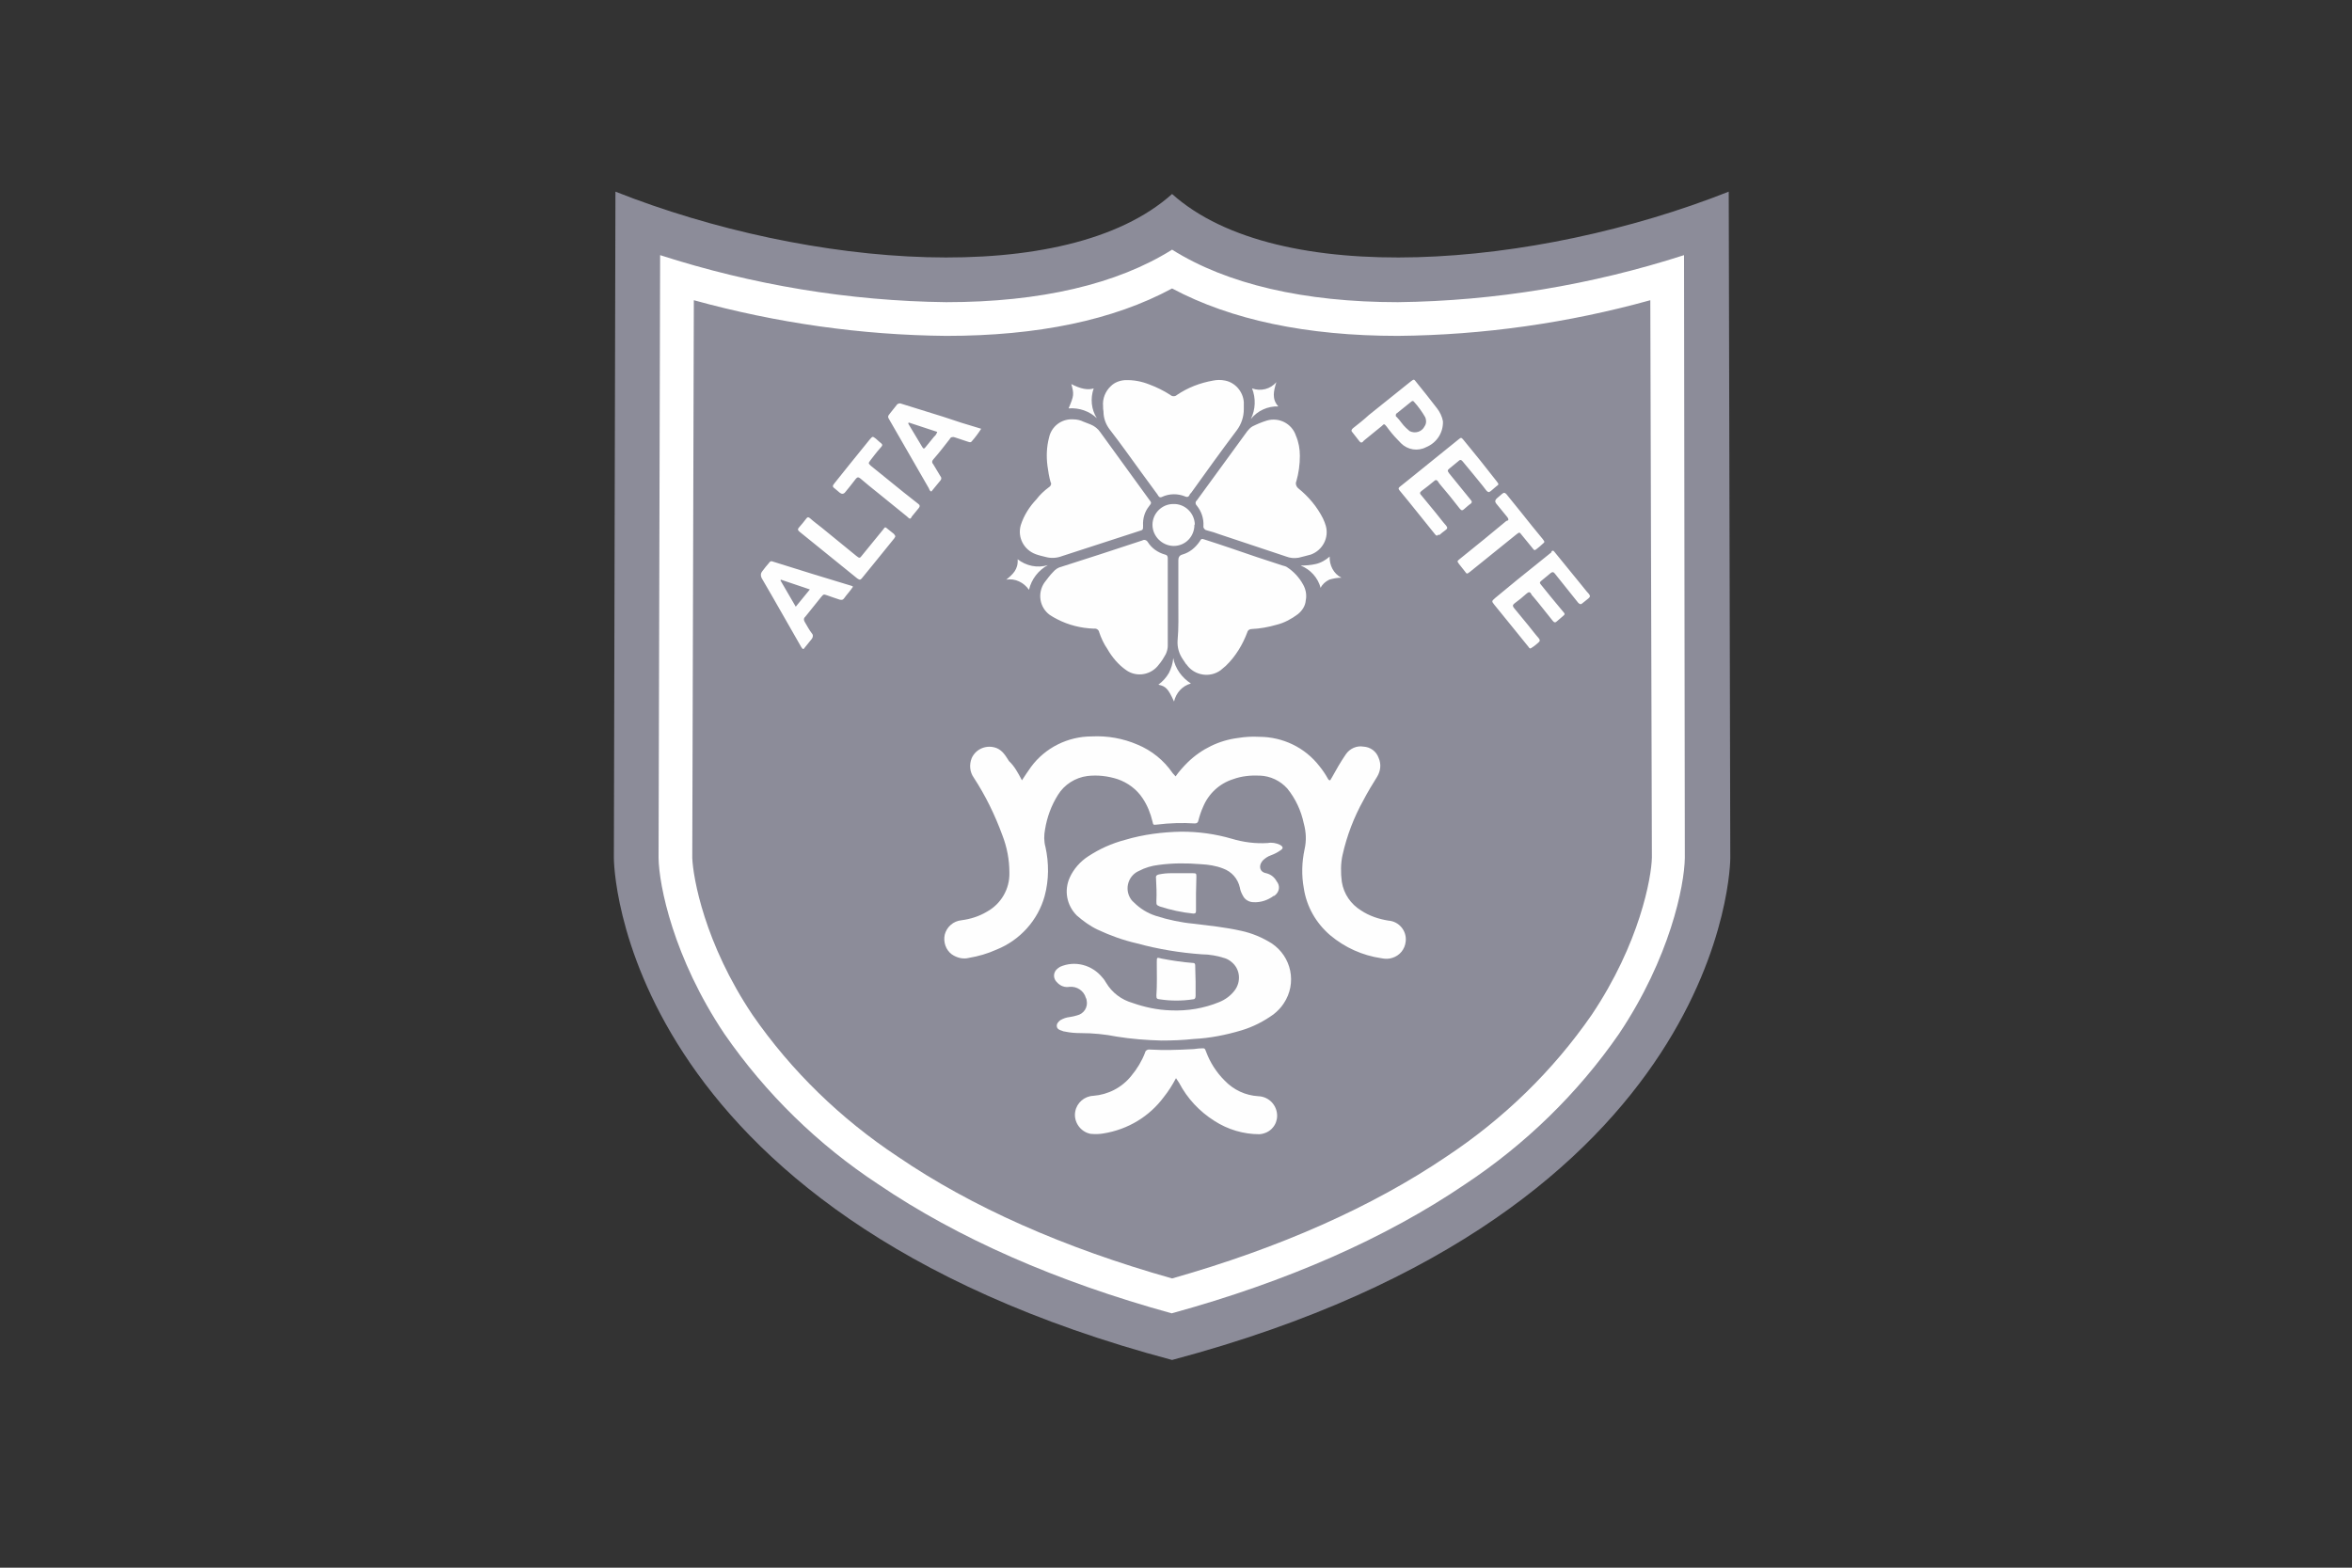
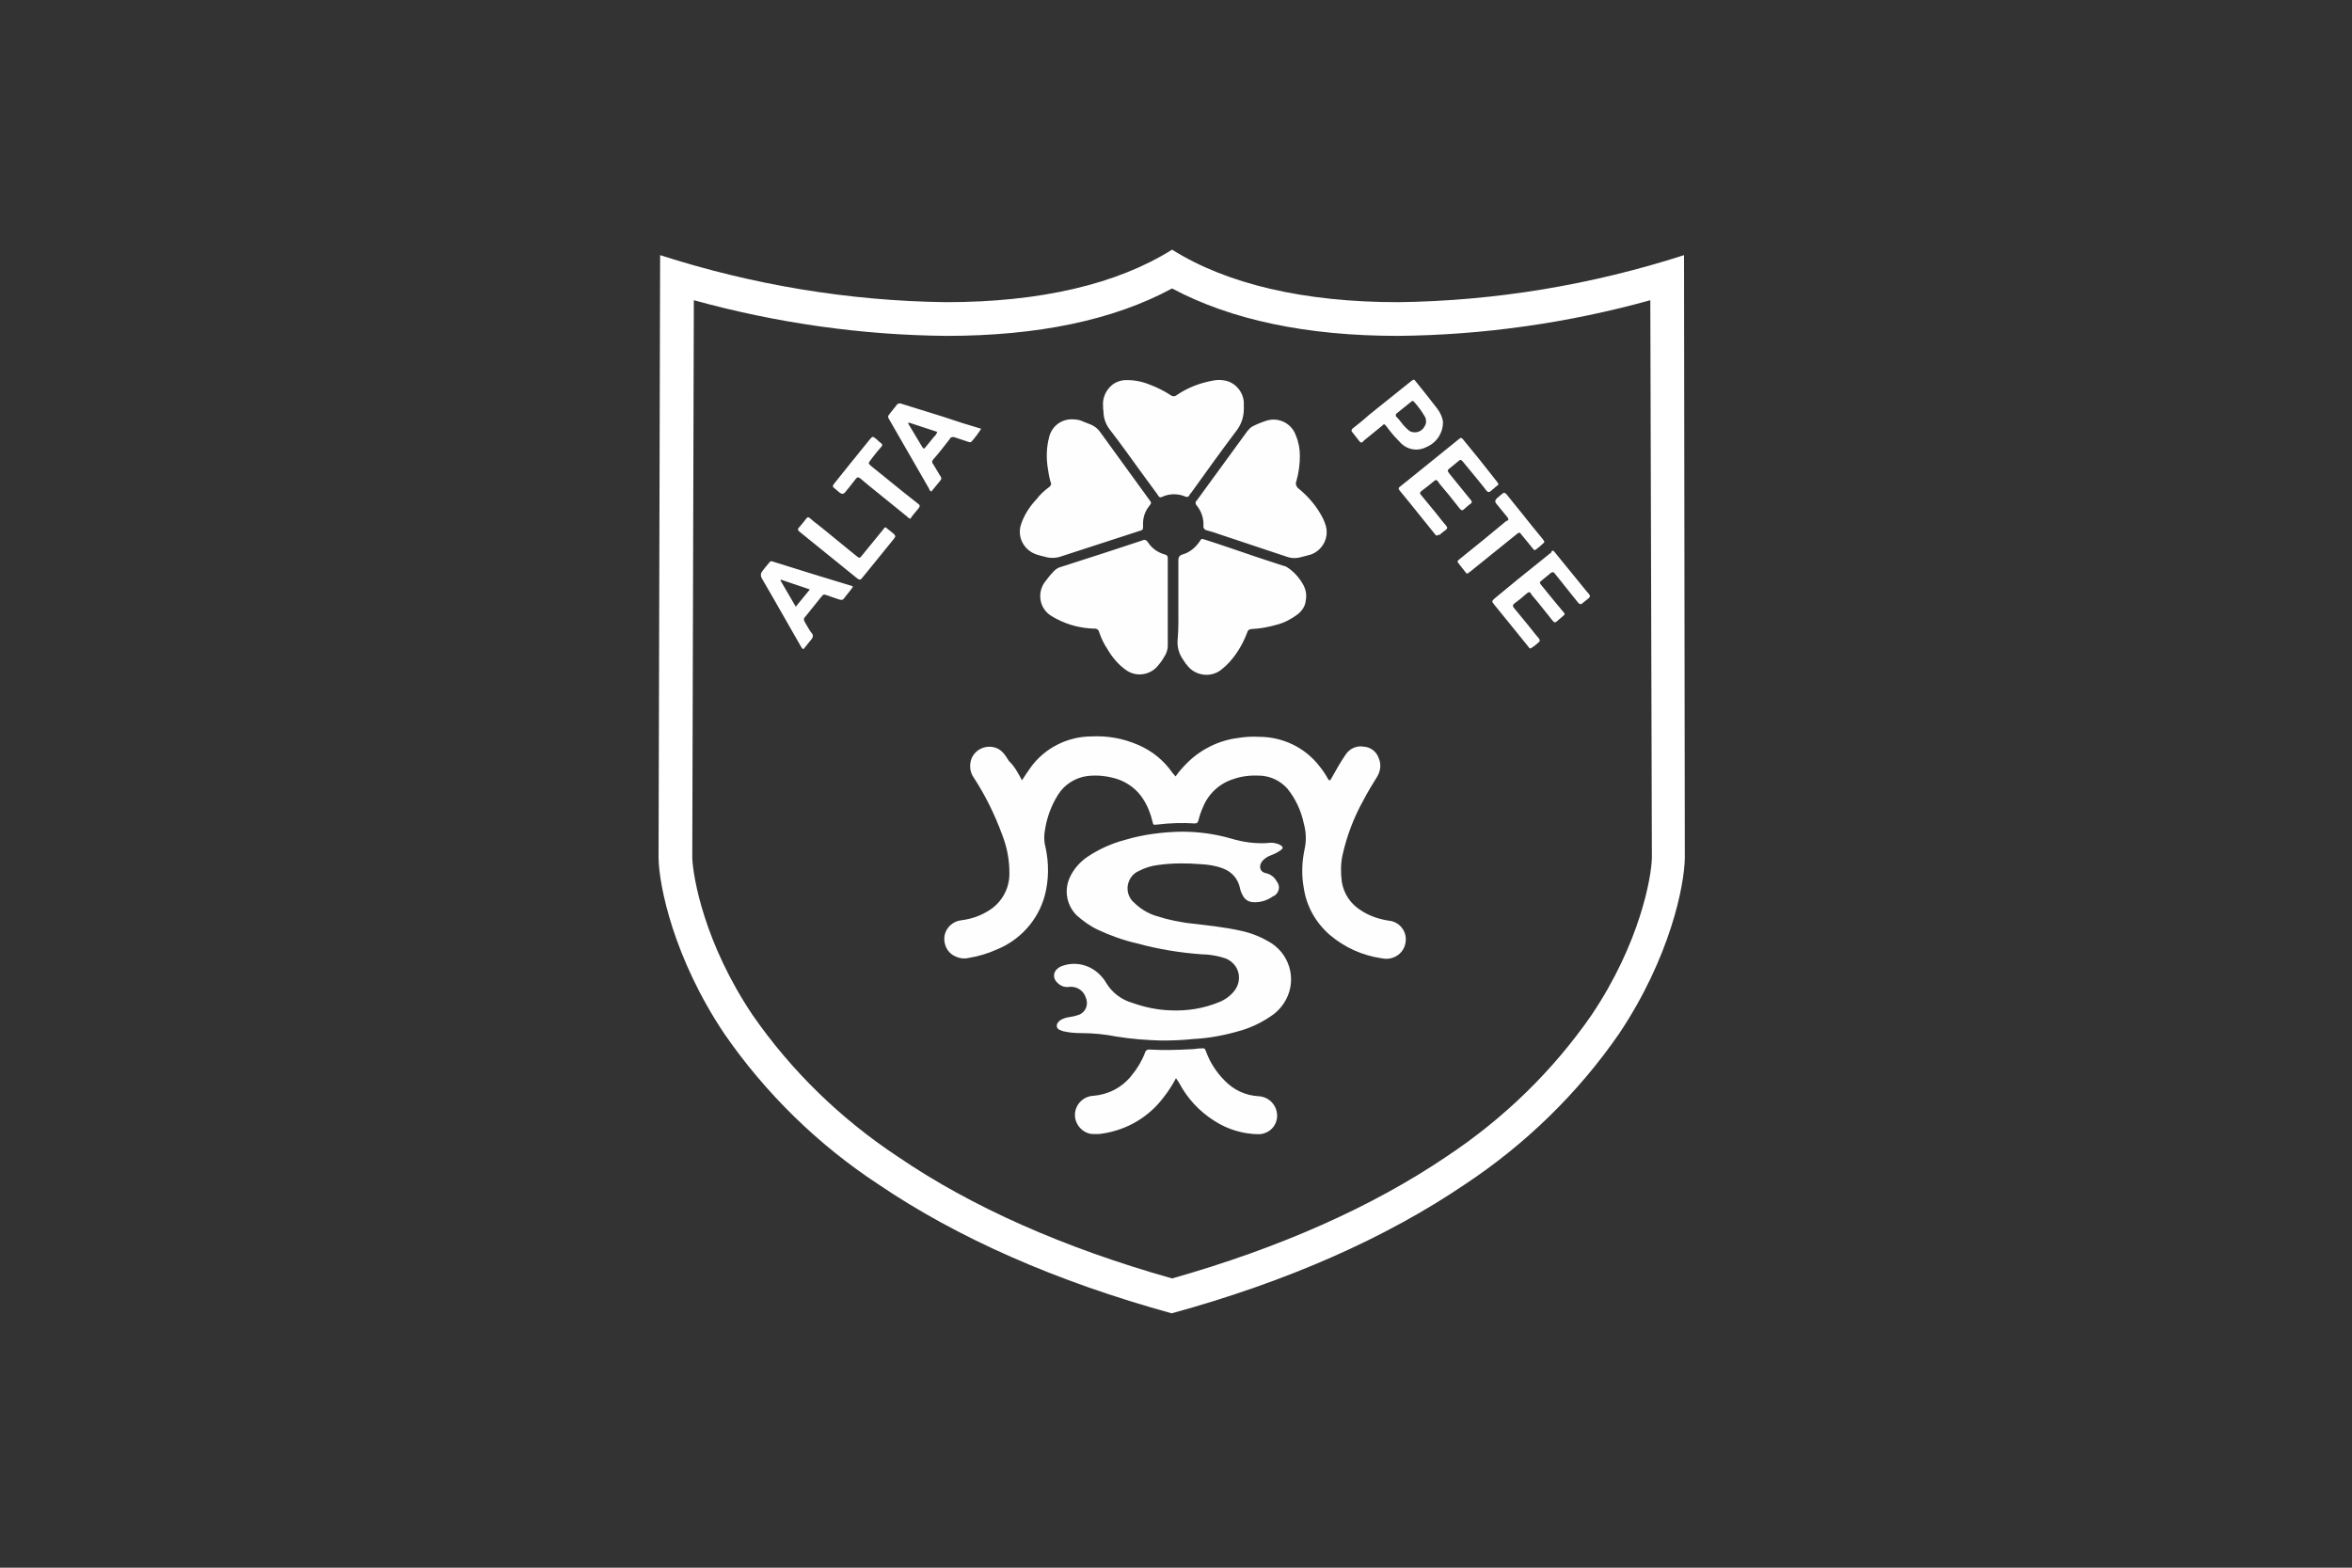
<svg xmlns="http://www.w3.org/2000/svg" version="1.1" id="a" x="0px" y="0px" viewBox="0 0 600 400" style="enable-background:new 0 0 600 400;" xml:space="preserve">
  <rect x="0" y="0" width="600" height="400" fill="#333333" stroke="none" />
  <style type="text/css">
	.st0{fill:#8C8C99;}
	.st1{fill:#FFFFFF;}
	.st2{fill:#FEFEFE;}
</style>
-   <path class="st0" d="M299,347c-142.4-37.9-142.4-128-142.4-128L157,48.9c49.5,19.6,115,24.8,142,0.6c27,24.2,92.5,19,142-0.6  l0.4,170.1C441.4,219,441.4,309.1,299,347" />
  <path class="st1" d="M429.6,65.1c-23.6,7.6-48.2,11.7-73,12c-23.9,0-43.6-4.6-57.6-13.4c-14,8.8-33.6,13.4-57.6,13.4  c-24.8-0.3-49.4-4.4-73-12L168,218.9c0.1,7,3.8,25.5,16.8,44.9c10.5,15.2,23.9,28.3,39.3,38.4c20.2,13.7,45.4,24.8,74.8,32.9  c29.5-8.1,54.6-19.2,74.8-32.9c15.4-10.2,28.8-23.2,39.3-38.4c13-19.4,16.7-37.8,16.8-44.9L429.6,65.1L429.6,65.1z M406,259  c-9.9,14.3-22.5,26.5-37,36.1c-18.9,12.8-42.5,23.3-70,31.1c-27.6-7.8-51.1-18.2-70-31.1c-14.5-9.6-27.1-21.8-37-36.1  c-12.3-18.3-15.2-35.1-15.4-40.1L177,76.6c21,5.8,42.7,8.9,64.4,9.1c23.3,0,42.6-4,57.6-12.1c15,8,34.3,12.1,57.6,12.1  c21.8-0.2,43.5-3.3,64.4-9.1l0.4,142.2C421.3,223.9,418.3,240.7,406,259" />
  <path class="st2" d="M260.7,199.1c0.8-1.2,1.5-2.3,2.3-3.4c3.6-4.9,9.4-7.8,15.5-7.8c4-0.2,8,0.5,11.7,2.1c3.6,1.5,6.7,4,8.9,7.2  c0.2,0.3,0.5,0.5,0.8,0.9c0.9-1.3,2-2.5,3.1-3.6c3.5-3.4,8-5.6,12.8-6.2c1.8-0.3,3.6-0.4,5.4-0.3c6,0,11.7,2.7,15.4,7.5  c0.8,1,1.5,2,2.1,3.1c0.1,0.2,0.2,0.4,0.5,0.5c0.3,0,0.3-0.4,0.5-0.6c1.1-2,2.3-4.1,3.6-6c1-1.5,2.8-2.3,4.5-2  c1.8,0.1,3.3,1.2,3.9,2.9c0.7,1.6,0.5,3.3-0.4,4.8c-1.2,1.9-2.4,3.9-3.5,6c-2.4,4.3-4.2,9-5.3,13.9c-0.5,2.2-0.5,4.6-0.2,6.9  c0.5,3.1,2.3,5.7,4.9,7.3c2.1,1.4,4.5,2.2,7,2.6c2.7,0.2,4.7,2.6,4.4,5.3c-0.2,2-1.5,3.6-3.4,4.2c-0.9,0.3-1.8,0.3-2.8,0.1  c-4.8-0.7-9.3-2.7-13.1-5.9c-3.6-3.1-6-7.3-6.7-12c-0.6-3.3-0.5-6.6,0.2-9.9c0.5-2.2,0.4-4.4-0.2-6.6c-0.7-3.3-2.1-6.3-4.2-8.9  c-1.8-2-4.3-3.2-7-3.3c-2.3-0.1-4.6,0.1-6.8,0.9c-3.5,1.1-6.3,3.7-7.7,7.1c-0.5,1.1-0.9,2.3-1.2,3.5c-0.1,0.5-0.4,0.7-0.9,0.7  c-3.2-0.2-6.5-0.1-9.7,0.3c-0.9,0.1-0.9,0.1-1.1-0.8c-0.5-2.1-1.3-4.1-2.5-5.9c-1.5-2.3-3.8-4-6.4-4.9c-2.5-0.8-5.1-1.1-7.7-0.8  c-3.1,0.4-5.9,2.2-7.5,4.8c-1.7,2.7-2.8,5.7-3.3,8.8c-0.3,1.5-0.3,3.1,0.1,4.5c0.9,4.1,0.9,8.4-0.2,12.5  c-1.7,6.2-6.3,11.3-12.3,13.7c-2.2,1-4.6,1.7-7,2.1c-1.5,0.4-3.1,0-4.4-0.9c-1.5-1.1-2.2-3.1-1.8-5c0.5-2,2.2-3.5,4.3-3.7  c2.3-0.3,4.5-1,6.5-2.2c3.6-2,5.8-5.8,5.7-9.9c0-3.3-0.6-6.5-1.8-9.6c-1.9-5.2-4.3-10.1-7.3-14.7c-1-1.4-1.2-3.3-0.5-5  c1.1-2.4,3.9-3.5,6.4-2.5c0.7,0.3,1.3,0.8,1.8,1.4c0.5,0.6,0.9,1.3,1.3,1.9C258.8,195.5,259.7,197.2,260.7,199.1" />
  <path class="st2" d="M301.4,212.2c4.4,0,8.7,0.6,12.8,1.8c3,0.9,6.1,1.3,9.2,1.1c1.1-0.2,2.2,0,3.2,0.5c0.8,0.5,0.8,0.9,0,1.4  c-0.7,0.5-1.5,0.9-2.3,1.2c-0.9,0.3-1.6,0.8-2.2,1.4c-1.1,1.3-0.8,2.9,0.9,3.2c1.2,0.3,2.1,1,2.7,2.1c0.9,1.1,0.7,2.6-0.4,3.5  c-0.1,0.1-0.2,0.2-0.4,0.2c-1.5,1.1-3.3,1.7-5.1,1.6c-1.1,0-2.2-0.6-2.7-1.6c-0.4-0.7-0.7-1.4-0.8-2.1c-0.5-2.3-2.1-4.1-4.3-4.9  c-1.8-0.7-3.7-1-5.7-1.1c-3.6-0.3-7.2-0.3-10.8,0.2c-1.7,0.2-3.4,0.7-4.9,1.5c-2.4,1-3.6,3.8-2.6,6.3c0.3,0.7,0.7,1.3,1.2,1.7  c1.6,1.6,3.5,2.8,5.7,3.5c3.1,1,6.4,1.7,9.7,2c4,0.5,8,0.9,12,1.8c2.8,0.6,5.4,1.7,7.8,3.2c5.1,3.4,6.5,10.2,3.1,15.3  c-0.7,1.1-1.6,2-2.6,2.8c-2.5,1.8-5.2,3.2-8.2,4.1c-4,1.2-8.1,2-12.2,2.2c-2.7,0.3-5.5,0.4-8.2,0.4c-3.8-0.1-7.7-0.4-11.4-1  c-3-0.6-6.1-0.9-9.2-0.9c-1.4,0-2.7-0.1-4.1-0.4c-0.2,0-0.5-0.1-0.7-0.2c-0.6-0.2-1.2-0.4-1.3-1.1s0.4-1.2,0.9-1.6  c0.7-0.4,1.5-0.7,2.4-0.8c0.6-0.1,1.2-0.2,1.8-0.4c1.8-0.4,2.9-2.1,2.5-3.9c0-0.2-0.1-0.4-0.2-0.6c-0.5-1.8-2.3-3-4.2-2.8  c-1.1,0.2-2.3-0.2-3.1-1.1c-1-0.9-1.1-2.3-0.2-3.3c0.3-0.3,0.6-0.5,0.9-0.7c3.8-1.7,8.2-0.5,10.8,2.7c0.4,0.4,0.7,0.9,1,1.4  c1.5,2.5,3.9,4.3,6.7,5.1c3.1,1.1,6.4,1.8,9.7,1.9c4.3,0.2,8.5-0.5,12.4-2.1c1.5-0.6,2.9-1.6,3.9-2.9c1.8-2.3,1.5-5.6-0.8-7.4  c-0.5-0.4-1-0.7-1.6-0.9c-1.9-0.6-3.9-1-5.9-1c-5.6-0.4-11.1-1.3-16.6-2.8c-3.5-0.8-6.8-2-10-3.5c-1.9-0.9-3.7-2.2-5.3-3.6  c-2.6-2.6-3.3-6.4-1.8-9.7c1-2.2,2.7-4.1,4.7-5.4c2.9-1.9,6-3.3,9.4-4.2C291.7,212.9,296.5,212.3,301.4,212.2 M300.6,153.8v-10.9  c0-0.7,0.3-1.2,1-1.4c1.8-0.5,3.3-1.7,4.4-3.3c0.5-0.8,0.5-0.8,1.4-0.5c4.4,1.4,8.7,2.9,13.1,4.4l6.7,2.2c0.4,0.1,0.8,0.2,1.1,0.4  c1.7,1.1,3.1,2.6,4.1,4.4c0.7,1.2,1,2.7,0.7,4.1c-0.1,1.4-0.9,2.6-2,3.5c-1.6,1.2-3.4,2.2-5.4,2.7c-2.1,0.6-4.2,1-6.4,1.1  c-0.5,0-1,0.3-1.1,0.8c-1.2,3.2-3,6.2-5.5,8.6c-0.4,0.4-0.9,0.7-1.3,1.1c-2.7,2-6.6,1.4-8.6-1.3c0-0.1-0.1-0.2-0.2-0.2  c-0.3-0.4-0.5-0.8-0.8-1.2c-1-1.4-1.5-3.1-1.4-4.8C300.7,160.2,300.6,157,300.6,153.8L300.6,153.8z M273.8,107  c0.9,0,1.8,0.2,2.6,0.6c0.6,0.2,1.2,0.5,1.8,0.7c1,0.4,1.9,1.1,2.5,2c4.1,5.7,8.3,11.4,12.4,17.1c0.7,0.9,0.7,0.9,0,1.8  c-1.1,1.4-1.6,3.1-1.5,4.9c0,1.1,0,1.1-1,1.4c-6.6,2.1-13.1,4.3-19.7,6.4c-1.3,0.5-2.8,0.6-4.2,0.2c-0.8-0.2-1.7-0.4-2.5-0.7  c-3-1.1-4.7-4.3-3.8-7.4c0.8-2.5,2.2-4.7,4-6.6c0.9-1.2,2-2.2,3.2-3.1c0.5-0.3,0.7-0.9,0.4-1.3c-0.4-1.4-0.6-2.8-0.8-4.2  c-0.3-2.4-0.2-4.8,0.4-7.1C268.2,108.8,270.8,106.8,273.8,107 M281.4,103.7c-0.2-2,0.6-3.9,2-5.2c0.9-0.9,2.2-1.4,3.5-1.5  c2.2-0.1,4.3,0.3,6.3,1.1c1.9,0.7,3.7,1.6,5.4,2.7c0.4,0.4,1.2,0.4,1.6,0c2.8-1.9,5.9-3.1,9.3-3.7c1-0.2,2-0.2,3,0  c2.6,0.5,4.6,2.8,4.8,5.5c0,0.6,0,1.2,0,1.8c0,1.9-0.6,3.8-1.8,5.4c-4,5.3-7.8,10.6-11.6,15.9c-0.2,0.2-0.4,0.4-0.5,0.7  c-0.2,0.4-0.6,0.5-1,0.3c-1.9-0.8-4.1-0.8-6,0.1c-0.6,0.3-0.9-0.2-1.1-0.6c-1.3-1.8-2.7-3.7-4.1-5.6c-2.7-3.7-5.3-7.4-8.1-11  c-1-1.3-1.6-2.9-1.6-4.6C281.4,104.5,281.4,104.1,281.4,103.7 M297.9,153.9v10.9c0,0.7-0.2,1.4-0.5,2.1c-0.5,0.9-1.1,1.9-1.8,2.7  c-1.9,2.6-5.6,3.3-8.3,1.4c-2-1.4-3.6-3.3-4.8-5.4c-0.9-1.3-1.6-2.8-2.1-4.3c-0.1-0.6-0.7-1-1.3-0.9c-3.3-0.1-6.5-0.9-9.4-2.4  c-0.6-0.3-1.3-0.7-1.9-1.1c-2.6-1.9-3.2-5.5-1.4-8.2c0.7-0.9,1.4-1.9,2.2-2.7c0.6-0.7,1.3-1.2,2.2-1.4c6.9-2.2,13.7-4.4,20.6-6.7  c0.5-0.3,1.1-0.1,1.4,0.4c0,0,0,0,0,0c1,1.6,2.6,2.7,4.4,3.2c0.5,0.1,0.7,0.4,0.7,0.9L297.9,153.9L297.9,153.9z M331.6,116.3  c0,2.2-0.3,4.4-0.9,6.5c-0.3,0.6,0,1.4,0.5,1.8c2.6,2.1,4.8,4.7,6.3,7.7c0.3,0.6,0.5,1.2,0.7,1.8c0.9,3.1-0.8,6.3-3.8,7.4  c-1,0.3-2,0.5-3.1,0.8c-1.1,0.2-2.2,0.1-3.2-0.3c-5.6-1.9-11.2-3.7-16.8-5.6c-1.1-0.4-2.3-0.8-3.5-1.1c-0.5-0.1-0.9-0.6-0.8-1.1v0  c0.1-1.9-0.5-3.7-1.7-5.2c-0.4-0.4-0.4-1,0-1.3l0,0c4.3-5.9,8.6-11.8,12.9-17.7c0.4-0.5,0.8-0.9,1.3-1.2c1.2-0.6,2.4-1.1,3.7-1.5  c3.1-0.9,6.4,0.8,7.4,3.9C331.3,112.8,331.6,114.6,331.6,116.3 M300,275.1c-0.9,1.7-1.9,3.3-3.1,4.8c-3.7,5-9.2,8.3-15.4,9.3  c-1.1,0.2-2.2,0.2-3.3,0.1c-2.6-0.5-4.4-3.1-3.9-5.7c0.4-2.2,2.3-3.9,4.6-4c3.8-0.3,7.3-2.1,9.7-5.1c1.5-1.8,2.7-3.8,3.5-5.9  c0.1-0.6,0.7-0.9,1.3-0.8c3.5,0.2,7,0.1,10.6-0.1c0.8,0,1.5-0.2,2.3-0.2c1,0,1-0.2,1.4,0.9c1,2.7,2.6,5.2,4.7,7.3  c2.3,2.4,5.3,3.8,8.6,4c2.7,0.1,4.8,2.3,4.8,5c0,1.1-0.4,2.2-1.1,3c-0.8,1-2.1,1.6-3.4,1.7c-4.1,0-8.1-1.2-11.5-3.4  c-3.8-2.4-6.9-5.7-9-9.7L300,275.1 M396.1,140.5c0.3,0,0.4,0.3,0.6,0.5c2.2,2.7,4.4,5.4,6.6,8.1c0.7,0.8,1.3,1.7,2,2.4  c0.4,0.5,0.4,0.8-0.1,1.2c-0.5,0.4-1,0.8-1.5,1.2c-0.4,0.4-0.7,0.3-1.1-0.1c-1.2-1.5-2.4-3-3.6-4.5c-0.8-1-1.6-2-2.4-3  c-0.3-0.4-0.6-0.4-1-0.1c-0.8,0.7-1.6,1.3-2.3,1.9c-0.6,0.5-0.6,0.6-0.1,1.2c1.7,2.1,3.3,4.1,5,6.1c0.2,0.2,0.3,0.4,0.5,0.6  c0.6,0.7,0.6,0.7-0.1,1.3c-0.5,0.4-0.9,0.8-1.4,1.2c-0.4,0.4-0.7,0.4-1.1-0.1c-1.7-2.1-3.3-4.2-5-6.2c-0.2-0.2-0.4-0.4-0.5-0.7  c-0.3-0.5-0.6-0.5-1.1-0.1c-1,0.9-2.1,1.8-3.2,2.6c-0.5,0.4-0.4,0.7-0.1,1.1c1.2,1.5,2.5,3,3.7,4.5c0.9,1.1,1.7,2.2,2.6,3.2  c0.4,0.5,0.4,0.8-0.1,1.2c-0.5,0.4-0.9,0.8-1.4,1.1c-0.7,0.5-0.7,0.5-1.2-0.2c-1.6-1.9-3.1-3.9-4.7-5.8c-1.3-1.6-2.6-3.2-3.9-4.8  c-0.7-0.9-0.7-0.9,0.2-1.7c1.9-1.6,3.8-3.1,5.7-4.7l8.7-7C395.7,140.8,395.8,140.6,396.1,140.5 M366.6,136.7  c-0.4-0.1-0.5-0.4-0.7-0.6c-2.2-2.7-4.4-5.5-6.6-8.2c-0.8-0.9-1.5-1.9-2.3-2.8c-0.3-0.4-0.3-0.6,0.1-0.9c0.7-0.5,1.3-1.1,2-1.6  c4.3-3.5,8.7-7,13-10.5c0.6-0.5,0.7-0.5,1.2,0.1c2.9,3.5,5.7,7,8.5,10.6c0.6,0.8,0.6,0.8-0.1,1.3c-0.5,0.4-0.9,0.8-1.4,1.2  s-0.7,0.3-1.1-0.1c-1.2-1.6-2.5-3.1-3.7-4.6c-0.8-1-1.6-1.9-2.4-2.9c-0.4-0.5-0.7-0.4-1.1,0c-0.7,0.6-1.5,1.2-2.2,1.8  c-0.6,0.5-0.6,0.6-0.1,1.3l5.2,6.4c0.1,0.2,0.3,0.3,0.4,0.5c0.2,0.2,0.2,0.5,0,0.7c0,0-0.1,0.1-0.1,0.1c-0.6,0.4-1.1,0.9-1.7,1.4  c-0.4,0.4-0.7,0.4-1.1-0.1c-1.7-2.2-3.4-4.3-5.2-6.4c-0.1-0.2-0.3-0.4-0.4-0.6c-0.3-0.4-0.6-0.4-0.9-0.1c-1.1,0.9-2.2,1.8-3.3,2.6  c-0.5,0.4-0.4,0.7,0,1.1c1.2,1.5,2.5,3,3.7,4.5c0.9,1.1,1.7,2.2,2.6,3.2c0.4,0.5,0.4,0.8-0.2,1.2s-1,0.8-1.5,1.2  C366.9,136.4,366.7,136.5,366.6,136.7 M250.3,109.4c-0.7,1.1-1.5,2.2-2.4,3.2c-0.3,0.4-0.6,0.2-1,0.1c-1.1-0.4-2.2-0.7-3.3-1.1  c-0.5-0.2-1.1-0.1-1.3,0.4c-1.4,1.8-2.7,3.5-4.2,5.2c-0.4,0.4-0.4,0.9,0,1.3c0.6,1,1.2,2,1.8,3c0.3,0.3,0.3,0.8,0,1.1  c-0.8,0.9-1.5,1.9-2.3,2.8c-0.5-0.1-0.5-0.6-0.7-0.9c-3.3-5.7-6.6-11.5-9.9-17.2c-0.6-1-0.6-1,0.1-1.9c0.5-0.7,1.1-1.3,1.6-2  c0.2-0.4,0.8-0.6,1.2-0.4c3.5,1.1,7.1,2.2,10.6,3.3C243.7,107.4,246.9,108.4,250.3,109.4 M231.8,107.8l-0.1,0.3c1.2,2,2.4,4,3.6,6  c0.3,0.5,0.5,0.4,0.8,0c0.7-0.9,1.5-1.8,2.2-2.7c0.4-0.3,0.6-0.7,0.8-1.2L231.8,107.8 M217.6,149.7c-0.7,1.1-1.6,2-2.3,3  c-0.3,0.4-0.6,0.4-1.1,0.3c-1.1-0.4-2.2-0.7-3.2-1.1c-0.9-0.3-0.9-0.3-1.5,0.4c-1.4,1.7-2.7,3.4-4.1,5.1c-0.4,0.3-0.4,0.9-0.1,1.3  c0.6,1,1.1,2,1.8,2.9c0.4,0.4,0.3,1,0,1.4c-0.7,0.9-1.4,1.7-2.1,2.6c-0.4,0-0.4-0.3-0.6-0.5c-3.4-5.9-6.7-11.8-10.1-17.6  c-0.3-0.6-0.3-1.2,0.2-1.8c0.5-0.7,1.1-1.4,1.7-2.1c0.2-0.4,0.6-0.5,1-0.3c6.7,2.1,13.4,4.2,20.1,6.2  C217.3,149.5,217.5,149.6,217.6,149.7 M203,154.8l3.6-4.4l-7.4-2.5l-0.1,0.2L203,154.8 M368.1,107.5c0.1,2.9-1.6,5.5-4.3,6.6  c-2.1,1.1-4.7,0.7-6.4-1c-1.1-1.1-2.2-2.3-3.1-3.5c-0.2-0.3-0.4-0.5-0.6-0.8c-0.6-0.7-0.6-0.7-1.2-0.1c-1.4,1.2-2.9,2.3-4.3,3.5  c-0.2,0.2-0.4,0.3-0.5,0.5c-0.3,0.3-0.6,0.3-0.9-0.1c-0.6-0.8-1.2-1.5-1.8-2.3c-0.4-0.4-0.2-0.7,0.1-1c1.4-1.1,2.8-2.2,4.1-3.4  l10.6-8.5c0.9-0.7,0.9-0.7,1.5,0.1c1.8,2.2,3.6,4.5,5.3,6.7C367.3,105.1,367.9,106.3,368.1,107.5 M363.8,107.5c0-0.4-0.1-0.7-0.2-1  c-0.8-1.4-1.8-2.8-2.9-4c-0.2-0.3-0.5-0.2-0.7,0c-1.2,1-2.4,1.9-3.6,2.9c-0.3,0.1-0.4,0.5-0.3,0.8c0,0.1,0.1,0.1,0.2,0.2  c0.9,0.9,1.5,2,2.4,2.8c0.3,0.3,0.6,0.5,0.9,0.8c1.4,0.7,3.1,0.2,3.8-1.2C363.7,108.4,363.8,107.9,363.8,107.5 M232,132.3  c-0.2-0.1-0.4-0.3-0.6-0.5l-7.4-6c-1.5-1.2-3-2.4-4.5-3.7c-0.5-0.4-0.8-0.4-1.2,0.1c-0.9,1.2-1.8,2.3-2.7,3.4  c-0.4,0.5-0.9,0.5-1.4,0.1c-0.4-0.4-0.9-0.7-1.3-1.1c-0.6-0.4-0.5-0.7-0.1-1.2c1.3-1.7,2.7-3.3,4-5c1.7-2.1,3.4-4.2,5.1-6.3  c0.7-0.8,0.7-0.8,1.5-0.2l0.9,0.8c1,0.8,1,0.8,0.1,1.8c-0.9,1-1.6,2-2.4,3c-0.5,0.7-0.5,0.7,0.1,1.3c2.8,2.3,5.6,4.5,8.4,6.8  c1.3,1,2.5,2,3.8,3c0.4,0.3,0.4,0.6,0.1,1c-0.6,0.7-1.2,1.5-1.8,2.2C232.4,132.2,232.3,132.4,232,132.3 M384.8,132.5  c-0.1-0.3-0.2-0.5-0.4-0.7c-0.9-1.1-1.8-2.2-2.7-3.3c-0.4-0.5-0.3-0.9,0.1-1.3c0.5-0.4,0.9-0.8,1.4-1.2s0.7-0.3,1.1,0.1  c1.3,1.6,2.5,3.1,3.8,4.7c1.8,2.3,3.6,4.5,5.5,6.8c0.5,0.7,0.5,0.7-0.1,1.2c-0.4,0.4-0.9,0.8-1.4,1.2c-0.6,0.5-0.7,0.5-1.2-0.2  c-0.9-1.1-1.8-2.2-2.7-3.3c-0.6-0.8-0.6-0.7-1.3-0.2c-4,3.2-7.9,6.4-11.9,9.6c-0.8,0.6-0.8,0.6-1.3-0.1c-0.5-0.6-1-1.3-1.5-1.9  c-0.5-0.7-0.5-0.7,0.1-1.2l6.3-5.1l5.7-4.7C384.5,132.9,384.8,132.8,384.8,132.5 M228.4,136.8c0,0.2-0.2,0.4-0.3,0.6l-5.1,6.3  l-3.1,3.8c-0.4,0.5-0.6,0.5-1.2,0.1c-4.9-4-9.8-7.9-14.7-11.9c-0.5-0.4-0.6-0.7-0.1-1.2c0.6-0.7,1.2-1.4,1.8-2.2  c0.3-0.4,0.5-0.4,0.9-0.1c1,0.9,2.1,1.7,3.1,2.5l8.7,7.1c0.9,0.7,0.9,0.7,1.6-0.2c1.8-2.2,3.5-4.3,5.3-6.5c0.5-0.7,0.5-0.7,1.2-0.1  c0.5,0.4,1,0.8,1.5,1.2C228.2,136.4,228.3,136.6,228.4,136.8" />
-   <path class="st2" d="M305,250.5c0,1.2,0,2.4,0,3.6c0,0.6-0.2,0.9-0.8,0.9c-2.7,0.4-5.5,0.4-8.2,0c-0.9-0.1-1-0.2-1-1  c0.2-2.8,0.1-5.6,0.1-8.4c0-1.5,0-1.3,1.3-1c2.6,0.5,5.3,0.9,7.9,1.1c0.6,0,0.6,0.4,0.6,0.8L305,250.5L305,250.5 M305.1,228v4.4  c0,0.5-0.1,0.7-0.7,0.7c-2.9-0.3-5.7-0.9-8.5-1.8c-0.9-0.4-0.9-0.4-0.9-1.4c0.1-2,0-4-0.1-5.9c-0.1-0.6,0.3-0.8,0.8-0.9  c1-0.2,2-0.3,3-0.3c1.8,0,3.7,0,5.6,0c0.9,0,0.9,0.1,0.9,1L305.1,228L305.1,228 M304.7,133.9c0,3-2.3,5.4-5.3,5.4h-0.1  c-2.9-0.1-5.3-2.5-5.3-5.4c0-2.9,2.4-5.3,5.3-5.3c2.9-0.1,5.4,2.2,5.5,5.2L304.7,133.9 M319.1,106.9c1.2-2.4,1.3-5.3,0.3-7.8  c2.2,0.8,4.7,0.2,6.2-1.6c-0.7,2.3-1.2,4.3,0.5,6.2C323.4,103.6,320.8,104.8,319.1,106.9 M299.3,167.9c0.5,2.7,2.2,5,4.5,6.5  c-2.2,0.6-3.8,2.4-4.3,4.6c-1.5-3.3-2.1-3.9-4-4.3c1.1-0.8,2-1.8,2.7-3C298.8,170.5,299.2,169.2,299.3,167.9 M279.8,106.7  c-1.9-1.8-4.5-2.7-7.2-2.5c1.4-3.3,1.4-3.6,0.7-6.2c2.3,1.2,4.2,1.6,5.7,1.1C278.1,101.7,278.4,104.5,279.8,106.7 M336.9,150  c-0.7-2.6-2.6-4.7-5.1-5.7c1.3,0,2.6-0.1,3.9-0.4c1.3-0.3,2.5-1,3.5-1.9c-0.1,2.2,1,4.4,3,5.4c-1,0-2.1,0.2-3.1,0.5  C338.1,148.4,337.3,149.1,336.9,150 M259.6,142.7c2.2,1.7,5,2.3,7.7,1.5c-2.4,1.3-4.2,3.6-4.8,6.3c-1.3-1.9-3.6-3-5.8-2.6  C258.3,146.6,259.8,145.3,259.6,142.7" />
</svg>